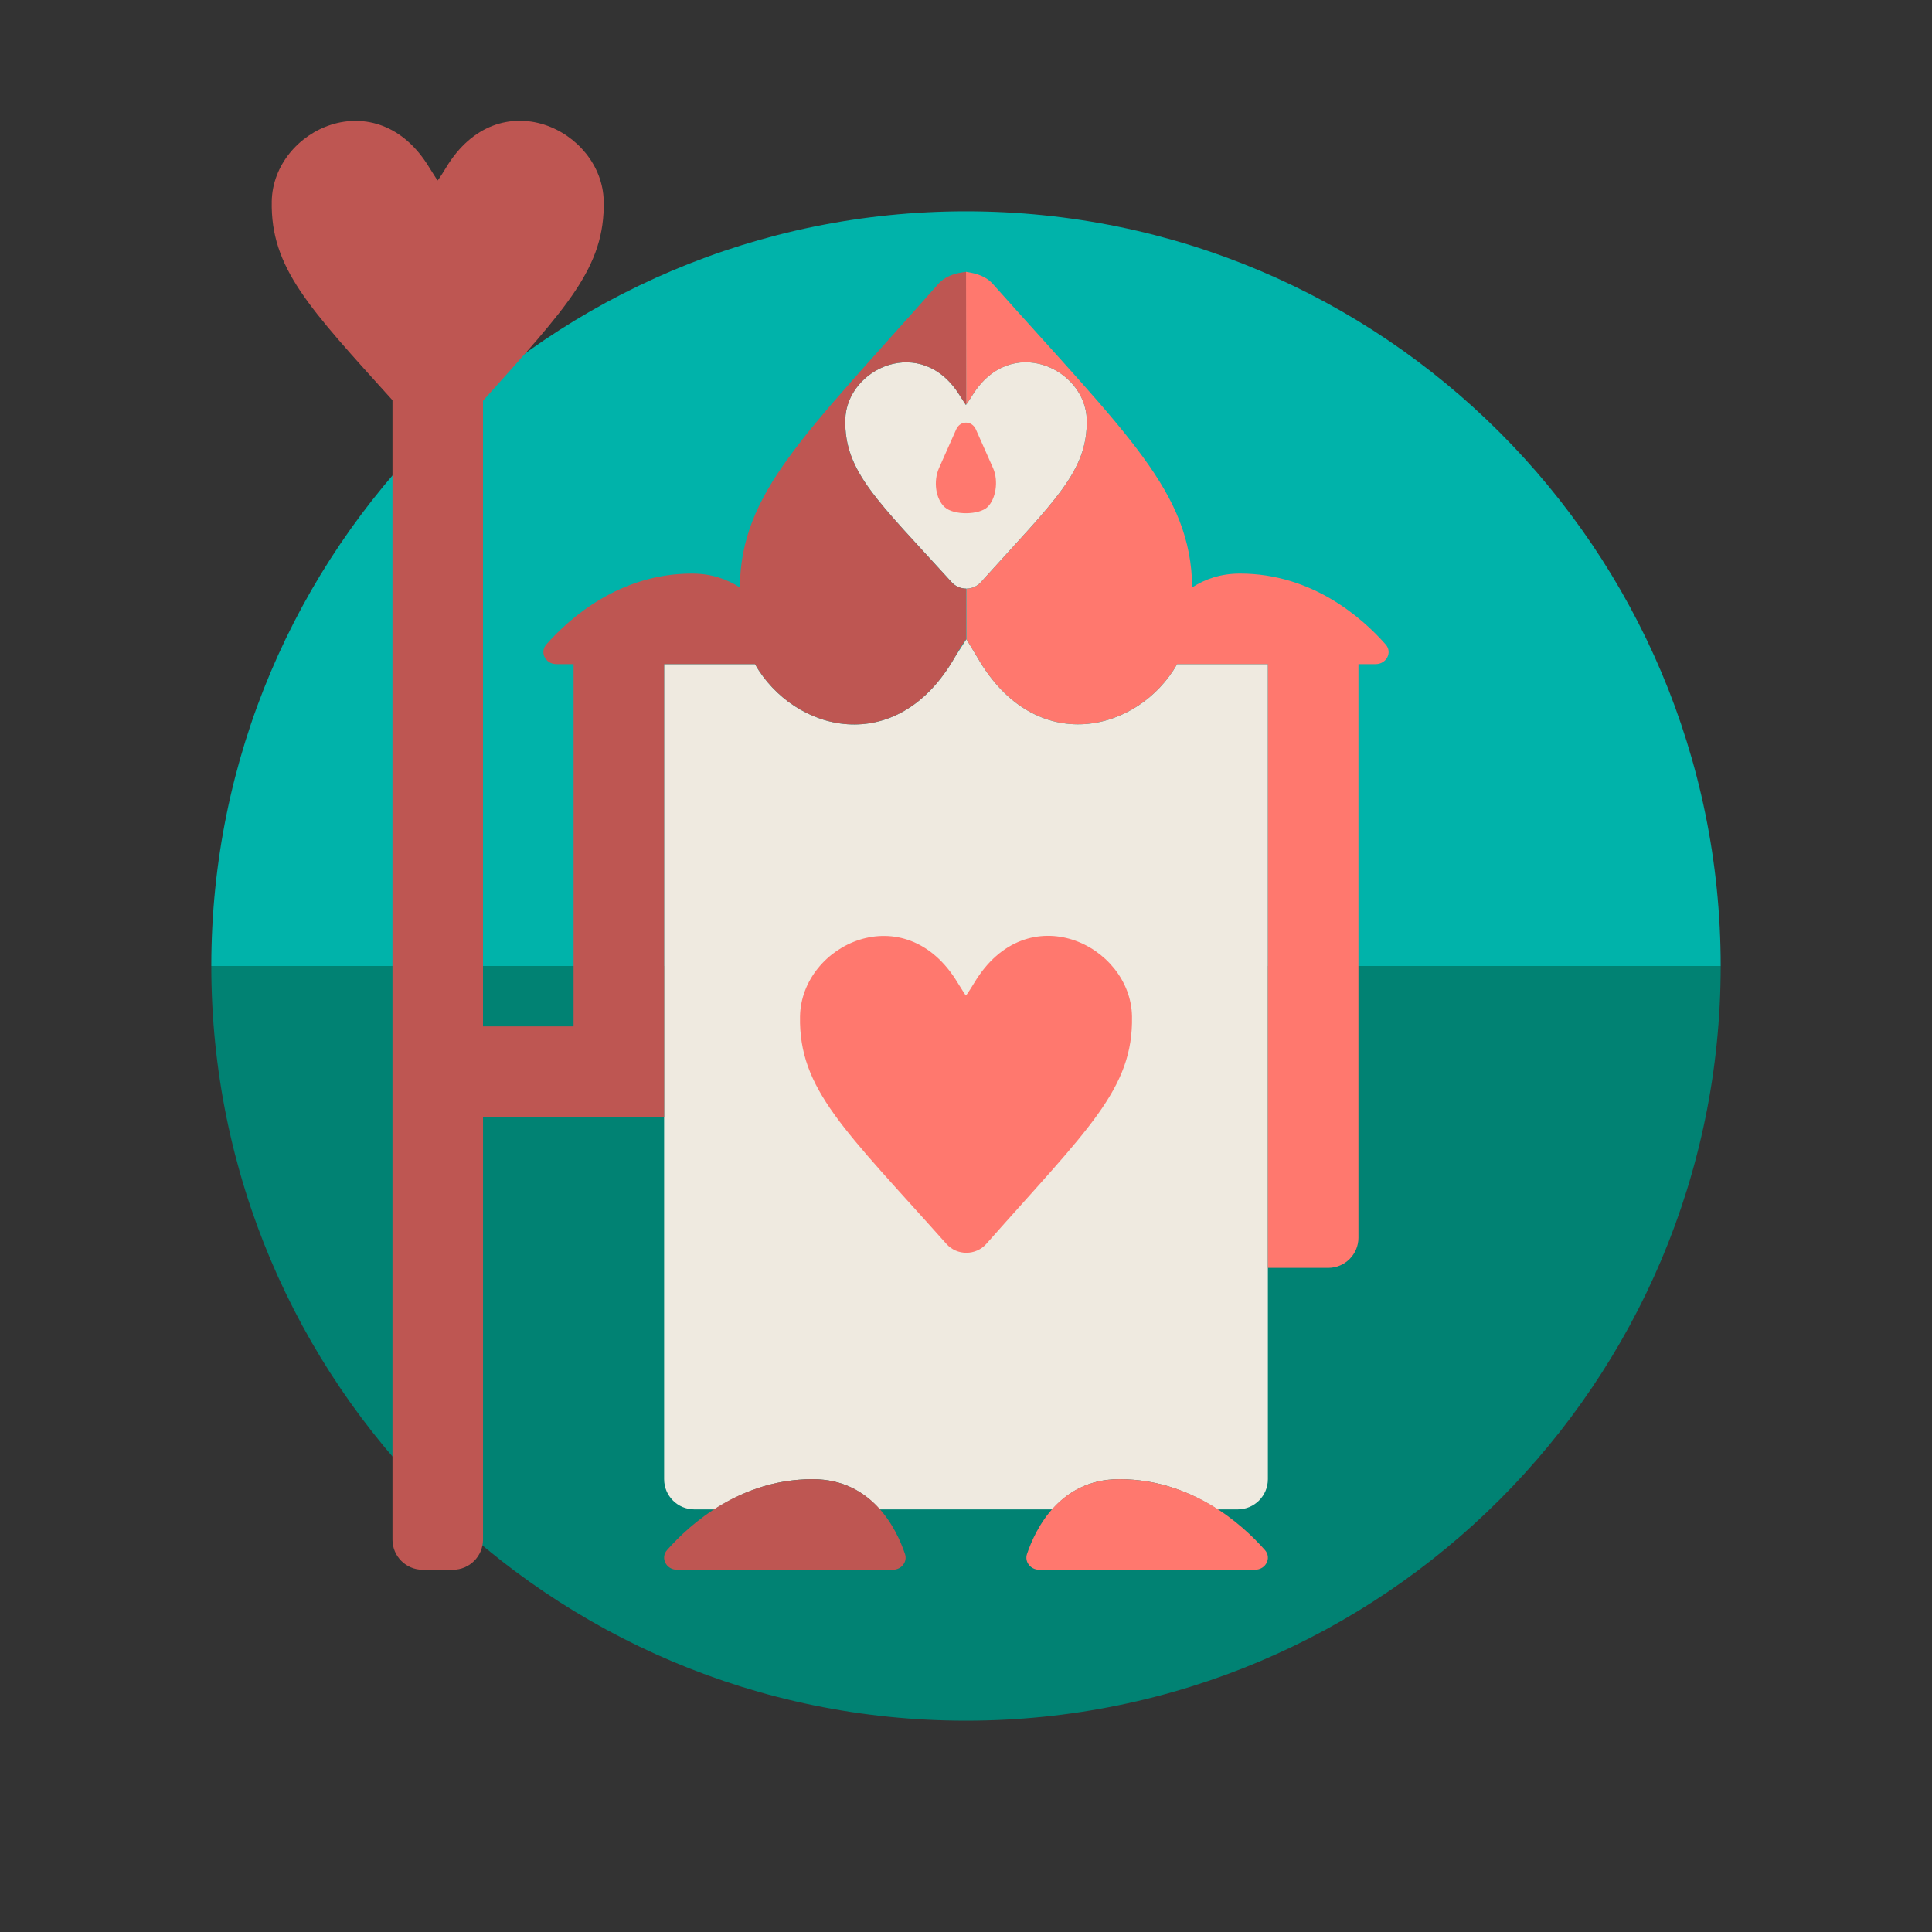
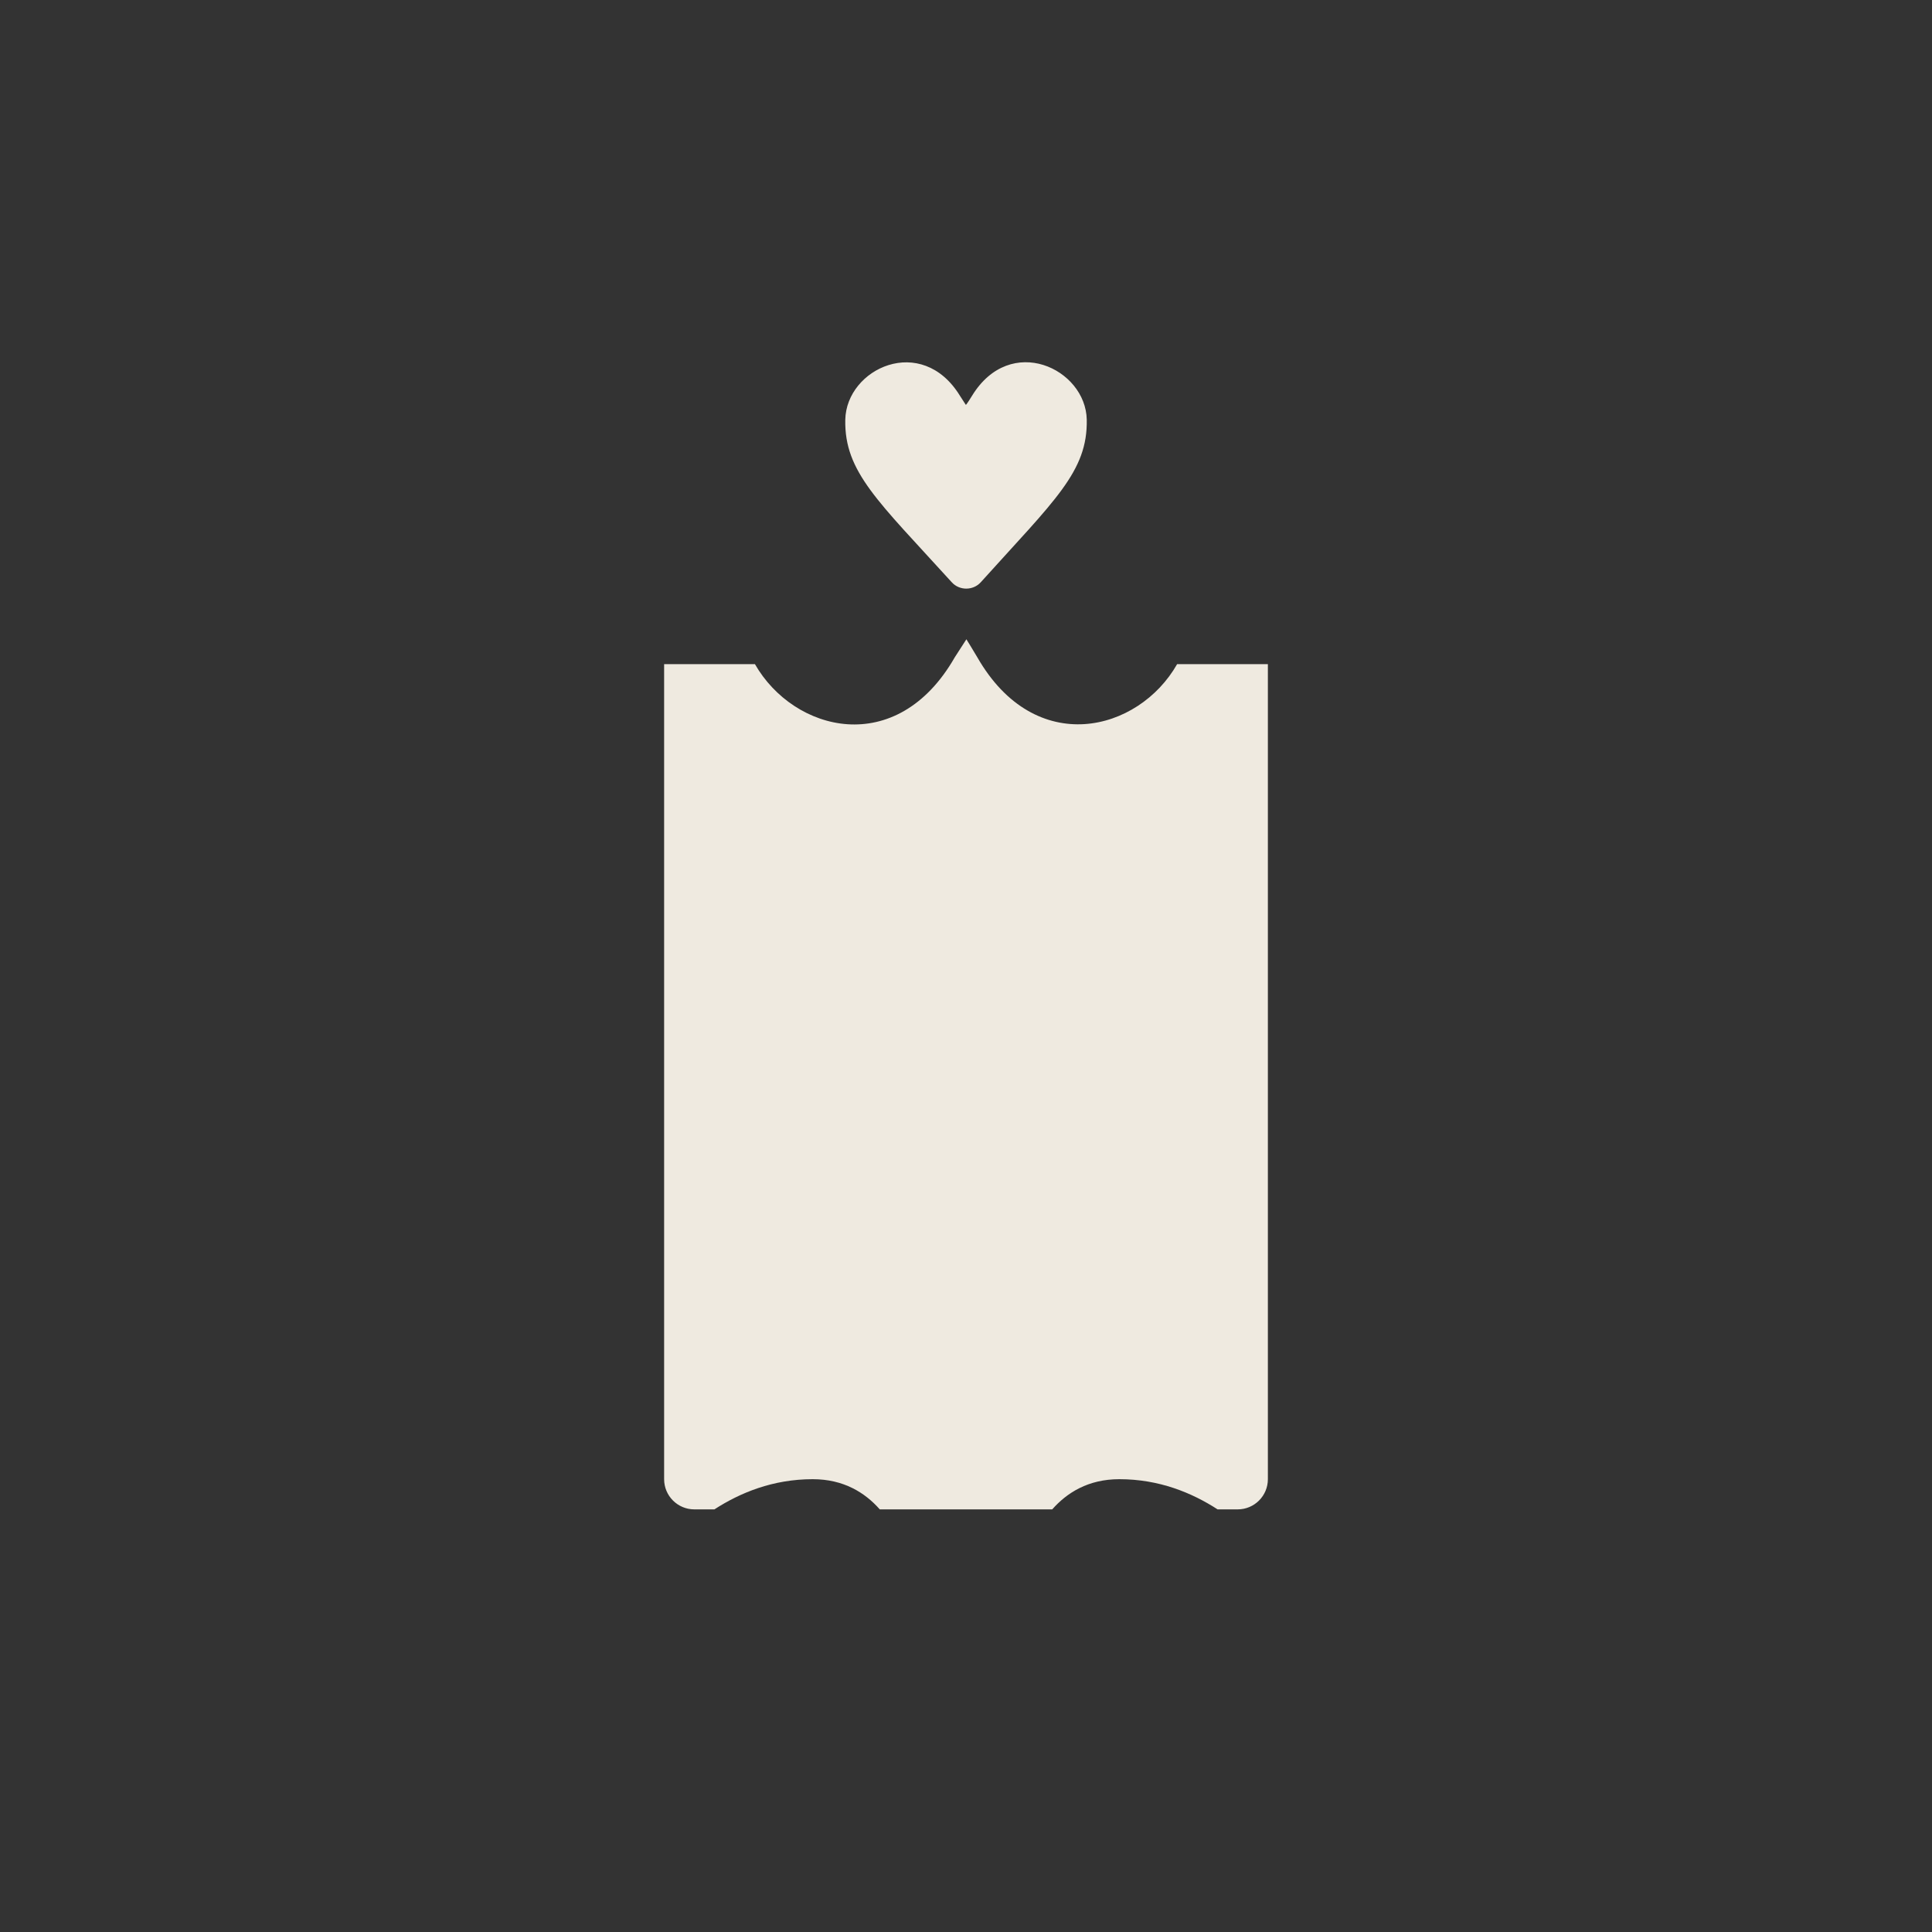
<svg xmlns="http://www.w3.org/2000/svg" version="1.1" id="Uploaded to svgrepo.com" width="800px" height="800px" viewBox="0 0 64 64" xml:space="preserve">
  <rect x="0" y="0" width="64" height="64" fill="#333333" stroke="none" />
  <style type="text/css">
	.fandom_een{fill:#FF786E;}
	.fandom_twee{fill:#BE5652;}
	.fandom_vijf{fill:#018273;}
	.fandom_zes{fill:#00B3AA;}
	.fandom_veertien{fill:#EFEAE0;}
	.st0{fill:#FFC865;}
	.st1{fill:#BE9148;}
	.st2{fill:#644638;}
	.st3{fill:#8579A3;}
	.st4{fill:#808080;}
	.st5{fill:#666666;}
	.st6{fill:#685683;}
	.st7{fill:#AA9991;}
	.st8{fill:#4D4D4D;}
	.st9{fill:#FFFAFA;}
	.st10{fill:#6BC4D2;}
	.st11{fill:#508D9B;}
	.st12{fill:#CCCCCC;}
	.st13{fill:#4B322A;}
	.st14{fill:#3A3A3A;}
</style>
  <g>
    <g>
-       <path class="fandom_zes" d="M32,7C18.193,7,7,18.193,7,32h50C57,18.193,45.807,7,32,7z" />
-       <path class="fandom_vijf" d="M32,57c13.807,0,25-11.193,25-25H7C7,45.807,18.193,57,32,57z" />
-     </g>
+       </g>
    <g>
      <path class="fandom_veertien" d="M28.001,13.906c0.033-1.704,2.53-2.867,3.8-0.793c0.058,0.094,0.193,0.298,0.193,0.298    c0.011,0.016,0.195-0.282,0.205-0.299c1.274-2.086,3.766-0.9,3.801,0.788c0.035,1.723-1.064,2.671-3.509,5.386    c-0.255,0.283-0.708,0.284-0.963,0.002C29.084,16.596,27.968,15.636,28.001,13.906z M38.994,22    c-1.281,2.252-4.698,3.122-6.619-0.226c-0.108-0.188-0.362-0.597-0.362-0.597c-0.001-0.002-0.366,0.565-0.385,0.597    c-1.927,3.367-5.338,2.471-6.62,0.226H22v27c0,0.552,0.448,1,1,1h0.666c0.848-0.549,1.935-1,3.256-1c1.03,0,1.736,0.45,2.222,1    h5.712c0.486-0.55,1.191-1,2.222-1c1.321,0,2.408,0.451,3.256,1H41c0.552,0,1-0.448,1-1V22H38.994z" />
-       <path class="fandom_een" d="M45.57,22H45v19c0,0.552-0.448,1-1,1h-2V22h-3.006c-1.281,2.252-4.698,3.122-6.619-0.226    c-0.108-0.188-0.362-0.597-0.362-0.597c0,0-0.002-1.677-0.002-1.677c0.177-0.001,0.353-0.071,0.48-0.212    c2.445-2.715,3.544-3.664,3.509-5.386c-0.034-1.689-2.527-2.874-3.801-0.788c-0.01,0.016-0.161,0.26-0.194,0.287L32,9.004    c0,0,0.232,0.037,0.346,0.074c0.2,0.062,0.39,0.157,0.54,0.325c4.475,5.023,6.571,6.892,6.607,10.055    c0.42-0.27,0.934-0.458,1.584-0.458c2.391,0,4.044,1.464,4.824,2.347C46.132,21.608,45.931,22,45.57,22z M31.674,14.227    l-0.568,1.278c-0.192,0.432-0.115,1.017,0.187,1.294c0.302,0.277,1.139,0.261,1.416,0c0.276-0.261,0.379-0.862,0.187-1.294    l-0.568-1.278C32.192,13.924,31.808,13.924,31.674,14.227z M31.35,41.205c0.352,0.395,0.975,0.393,1.325-0.002    c3.361-3.801,4.873-5.129,4.824-7.541c-0.047-2.364-3.474-4.024-5.226-1.104c-0.014,0.024-0.267,0.441-0.282,0.418    c0,0-0.186-0.286-0.265-0.418c-1.746-2.903-5.18-1.276-5.224,1.11C26.455,36.09,27.991,37.435,31.35,41.205z M34.428,52h7.142    c0.362,0,0.563-0.392,0.332-0.653C41.122,50.464,39.469,49,37.078,49c-1.958,0-2.766,1.618-3.057,2.477    C33.933,51.737,34.137,52,34.428,52z" />
-       <path class="fandom_twee" d="M29.572,52H22.43c-0.362,0-0.563-0.392-0.332-0.653C22.878,50.464,24.531,49,26.922,49    c1.958,0,2.766,1.618,3.057,2.477C30.067,51.737,29.863,52,29.572,52z M31.527,19.289c-2.443-2.693-3.56-3.653-3.526-5.383    c0.033-1.704,2.53-2.867,3.8-0.793c0.057,0.094,0.193,0.298,0.193,0.298c0.001,0.001,0.005-0.007,0.007-0.007v-4.4    c0,0-0.254,0.033-0.378,0.074c-0.201,0.062-0.391,0.159-0.542,0.329c-4.473,5.059-6.538,6.909-6.574,10.052    C24.086,19.188,23.573,19,22.922,19c-2.391,0-4.044,1.464-4.824,2.347C17.868,21.608,18.069,22,18.43,22H19v12h-3V13.276    c2.781-3.106,4.043-4.411,3.999-6.614c-0.047-2.364-3.474-4.024-5.226-1.104c0,0-0.267,0.441-0.282,0.418l-0.265-0.418    c-1.746-2.903-5.18-1.276-5.224,1.11c-0.042,2.206,1.234,3.524,3.999,6.59V51c0,0.552,0.448,1,1,1h1c0.552,0,1-0.448,1-1V37h6V22    h3.008c1.281,2.245,4.692,3.141,6.62-0.226c0.018-0.032,0.325-0.56,0.372-0.583v-1.693C31.826,19.496,31.653,19.427,31.527,19.289    z" />
    </g>
  </g>
</svg>